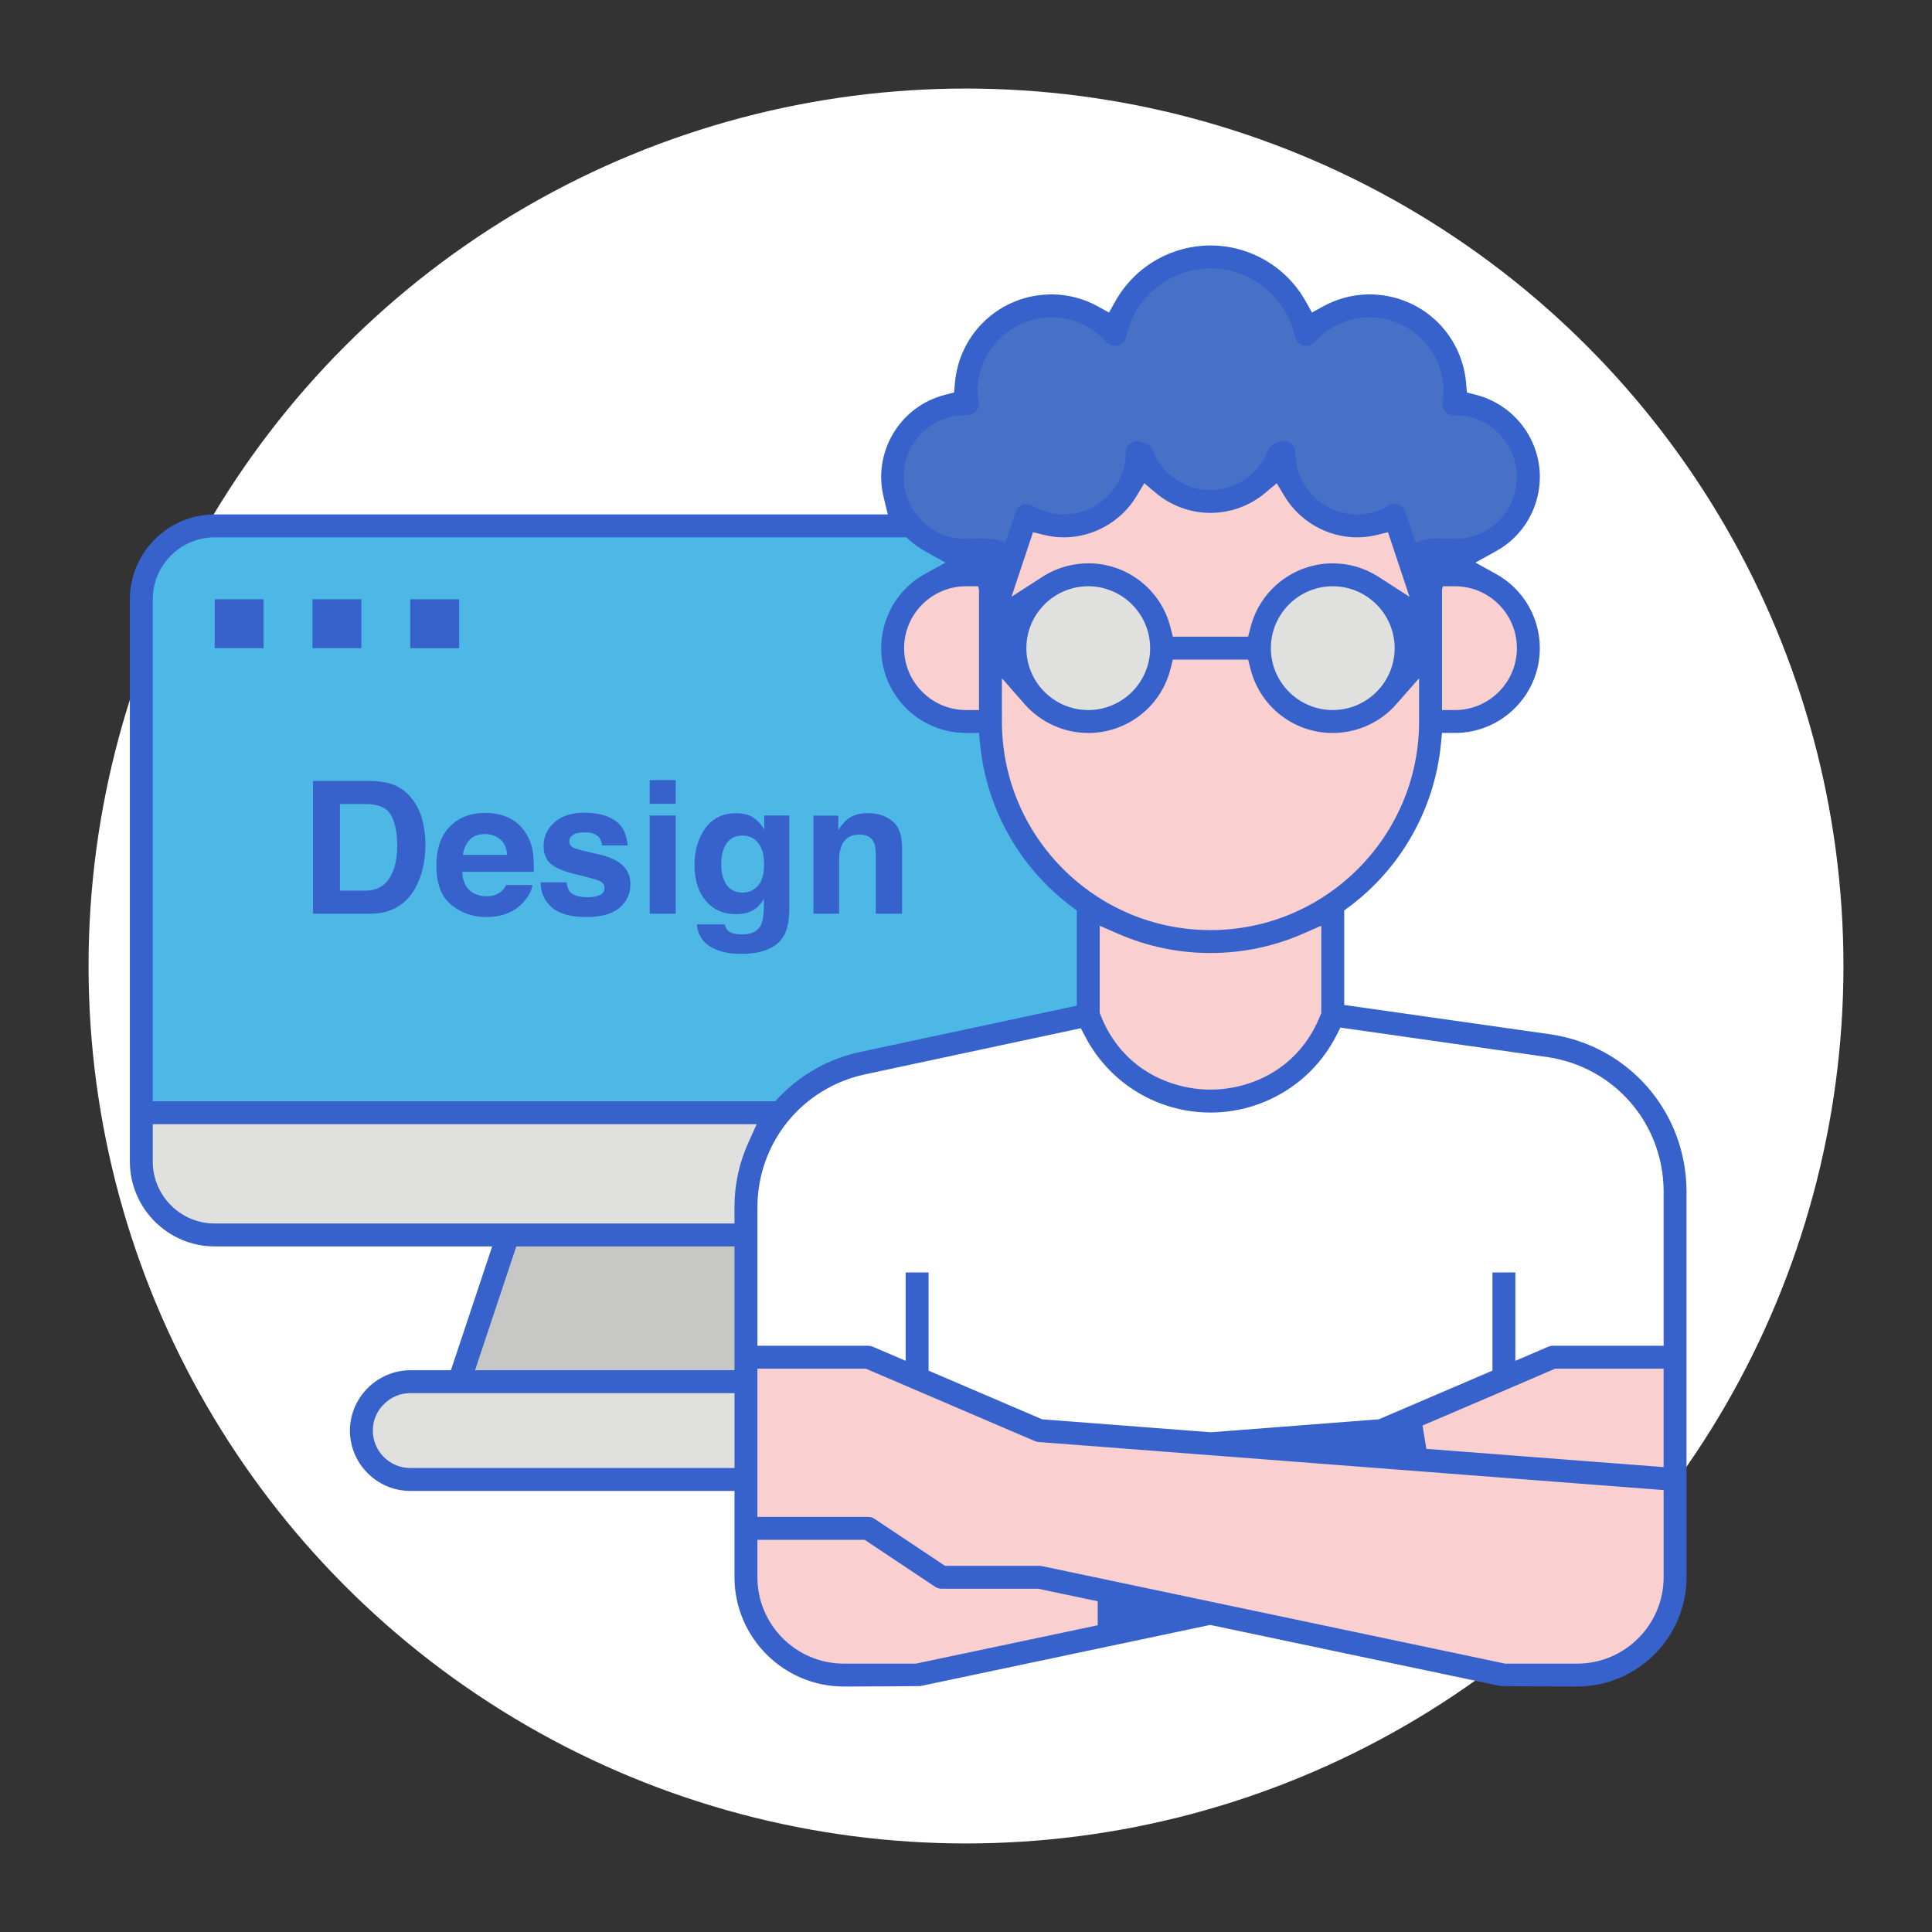
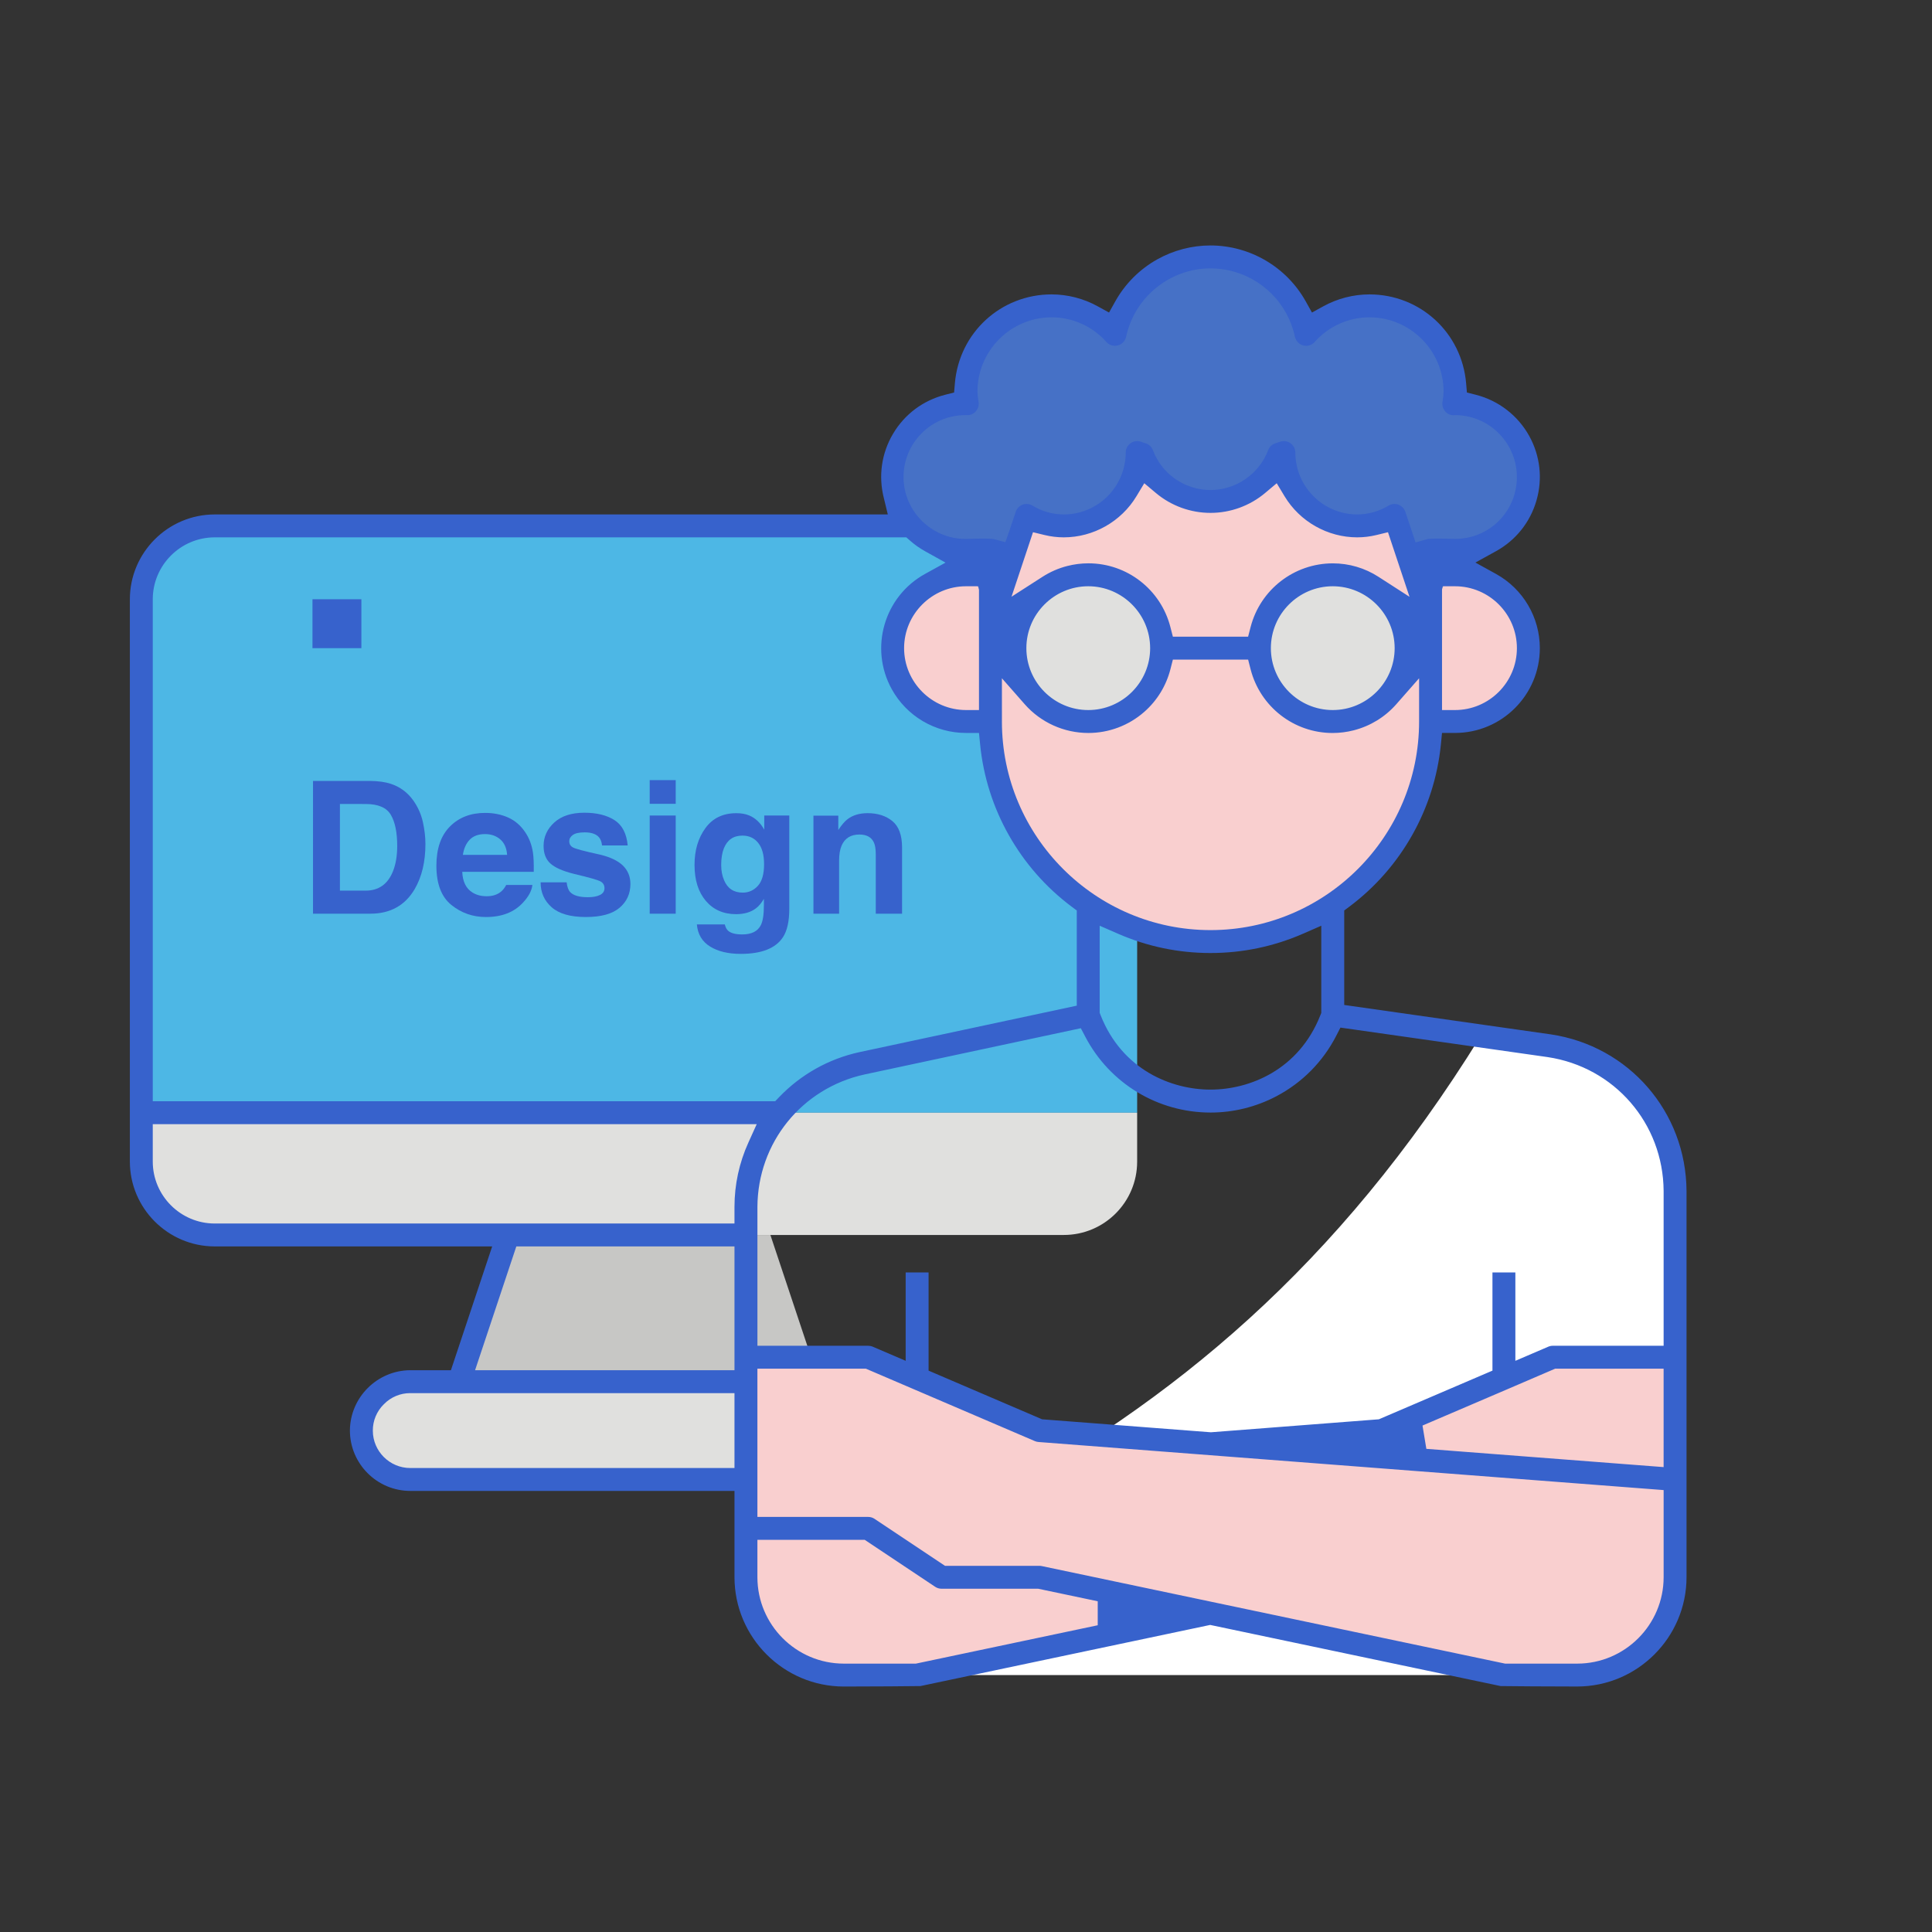
<svg xmlns="http://www.w3.org/2000/svg" version="1.1" id="レイヤー_1" x="0px" y="0px" width="240px" height="240px" viewBox="0 0 240 240" style="enable-background:new 0 0 240 240;" xml:space="preserve">
  <rect x="0" y="0" width="240" height="240" fill="#333333" stroke="none" />
  <style type="text/css">
	.st0{fill:#FFFFFF;}
	.st1{fill:#4DB7E5;}
	.st2{fill:#E0E0DE;}
	.st3{fill:#C7C7C5;}
	.st4{fill:#F9CFCF;}
	.st5{fill:#4671C6;}
	.st6{fill:#3762CC;}
</style>
  <g>
-     <circle class="st0" cx="120" cy="120" r="109" />
    <g>
      <g id="Filled_outline">
        <path class="st1" d="M141.262,74.441c0-5.032-4.08-9.112-9.113-9.112H26.667c-5.031,0-9.111,4.08-9.111,9.112     v63.784h123.706V74.441z" />
        <path class="st2" d="M17.556,138.225v6.075c0,5.033,4.08,9.112,9.111,9.112h105.481     c5.033,0,9.113-4.08,9.113-9.112v-6.075H17.556z" />
        <path class="st3" d="M101.775,171.636H57.04l6.074-18.224h32.587L101.775,171.636z" />
        <path class="st2" d="M50.966,171.636h56.886c3.353,0,6.074,2.72,6.074,6.075l0,0c0,3.355-2.721,6.075-6.074,6.075     H50.966c-3.355,0-6.074-2.72-6.074-6.075l0,0C44.892,174.356,47.61,171.636,50.966,171.636z" />
-         <path class="st4" d="M192.436,129.915l-26.875-3.839V107.852h-30.375v18.224l-28.117,6.025     c-8.4,1.801-14.404,9.226-14.404,17.818v24.754H208.082V147.956     C208.082,138.887,201.414,131.198,192.436,129.915z" />
-         <path class="st0" d="M208.082,147.956v38.866H92.664v-36.903c0-8.592,6.004-16.017,14.404-17.818l28.117-6.025     c5.096,14.268,25.279,14.268,30.375,0l18.379,2.623l8.496,1.214     C201.414,131.197,208.082,138.887,208.082,147.956z" />
        <path class="st0" d="M113.926,186.822h72.894v21.261h-72.894V186.822z" />
        <path class="st0" d="M208.082,147.956v38.866h-85.959c23.523-12.631,44.021-29.39,61.816-58.123l8.496,1.214     C201.414,131.197,208.082,138.887,208.082,147.956z" />
        <path class="st4" d="M180.746,71.404H177.709v18.224h3.037c5.033,0,9.111-4.079,9.111-9.112     C189.857,75.484,185.779,71.404,180.746,71.404z" />
        <path class="st4" d="M123.037,71.404H120c-5.033,0-9.111,4.079-9.111,9.112c0,5.033,4.078,9.112,9.111,9.112h3.037     V71.404z" />
        <path class="st4" d="M177.709,68.367v21.261c0,14.703-11.629,26.772-26.322,27.317     c-0.334,0.011-0.676,0.019-1.014,0.019c-15.098-0.001-27.334-12.239-27.336-27.336V68.367     c0.002-13.65,10.07-25.207,23.592-27.077h0.004c14.955-2.065,28.754,8.384,30.818,23.339     C177.623,65.867,177.709,67.116,177.709,68.367L177.709,68.367z" />
        <path class="st5" d="M180.746,50.143c-0.053,0-0.102,0.015-0.154,0.016c0.088-0.507,0.141-1.02,0.154-1.534     c0.019-5.852-4.707-10.611-10.559-10.631c-3.031-0.01-5.922,1.278-7.939,3.538     c-1.397-6.558-7.844-10.743-14.402-9.346c-4.688,0.998-8.35,4.659-9.348,9.346     c-3.762-4.417-10.391-4.948-14.809-1.187c-2.834,2.413-4.18,6.147-3.535,9.814     c-0.053,0-0.102-0.016-0.154-0.016c-5.033,0-9.111,4.08-9.111,9.112c0,5.033,4.078,9.112,9.111,9.112     l3.037,9.112l4.484-13.453c4.283,2.585,9.852,1.209,12.435-3.074c0.863-1.428,1.315-3.066,1.305-4.734     l0.621,0.206c1.77,4.689,7.006,7.056,11.693,5.287c2.439-0.921,4.365-2.846,5.287-5.287l0.621-0.206     c-0.029,5.003,4.002,9.082,9.006,9.112c1.668,0.01,3.307-0.441,4.734-1.303L177.709,77.479l3.037-9.112     c5.033,0,9.111-4.079,9.111-9.112C189.857,54.222,185.779,50.143,180.746,50.143L180.746,50.143z" />
        <path class="st4" d="M104.812,208.084h9.113l57.709-12.149h12.148l9.113-6.075h15.185V168.599h-15.185     l-21.262,9.112l-78.971,6.075v12.149C92.664,202.644,98.103,208.084,104.812,208.084z" />
        <path class="st4" d="M195.934,208.084h-9.113l-57.709-12.149h-12.148l-9.111-6.075H92.664V168.599h15.188     l21.26,9.112l78.971,6.075v12.149C208.082,202.644,202.643,208.084,195.934,208.084z" />
        <path class="st2" d="M135.186,71.404c5.033,0,9.113,4.079,9.113,9.112c0,5.033-4.08,9.112-9.113,9.112     c-5.031,0-9.111-4.079-9.111-9.112C126.074,75.484,130.154,71.404,135.186,71.404z" />
        <path class="st2" d="M165.561,71.404c5.031,0,9.111,4.079,9.111,9.112c0,5.033-4.08,9.112-9.111,9.112     c-5.033,0-9.113-4.079-9.113-9.112C156.447,75.484,160.527,71.404,165.561,71.404z" />
-         <path class="st6" d="M26.667,74.441h6.074v6.075H26.667V74.441z" />
        <path class="st6" d="M38.817,74.441h6.074v6.075h-6.074V74.441z" />
-         <path class="st6" d="M50.966,74.441H57.04v6.075h-6.074V74.441z" />
      </g>
      <path class="st6" d="M104.811,209.507c-7.473-0.008-13.561-6.097-13.57-13.574v-10.725H50.966    c-4.129-0.004-7.494-3.369-7.498-7.5c0.019-4.112,3.387-7.476,7.506-7.496h5.041l5.125-15.378H26.667    c-5.803-0.006-10.527-4.733-10.535-10.537V74.441c0.008-5.802,4.734-10.528,10.537-10.535h83.618l-0.492-2.033    c-0.697-2.742-0.289-5.582,1.15-8.002c1.438-2.42,3.734-4.136,6.463-4.83l1.113-0.283l0.098-1.144    c0.537-6.288,5.701-11.037,12.014-11.044c1.996,0.003,3.978,0.516,5.729,1.481l1.406,0.774l0.783-1.399    c1.221-2.182,3.022-3.982,5.203-5.203c2.022-1.132,4.305-1.73,6.606-1.73    c4.906,0,9.441,2.656,11.836,6.933l0.783,1.4l1.404-0.774c1.752-0.965,3.736-1.478,5.736-1.481    c6.307,0.008,11.471,4.756,12.008,11.044l0.098,1.145l1.113,0.282c2.812,0.714,5.229,2.579,6.629,5.117    c1.361,2.462,1.682,5.308,0.9,8.011c-0.779,2.704-2.564,4.941-5.027,6.301l-2.558,1.413l2.558,1.413    c3.359,1.853,5.443,5.388,5.443,9.224c-0.002,5.805-4.727,10.528-10.531,10.528h-1.619l-0.144,1.455    c-0.797,7.98-4.936,15.312-11.357,20.116l-0.648,0.484v11.736l25.658,3.653    c9.713,1.447,16.807,9.632,16.865,19.46v47.98c-0.01,7.473-6.098,13.562-13.572,13.572    c-3.269-0.008-8.668-0.029-9.525-0.055l-36.076-7.595l-35.994,7.595    C113.482,209.477,108.082,209.499,104.811,209.507z M94.088,188.437h13.764c0.281,0,0.555,0.083,0.787,0.239    l8.754,5.836h11.719c0.1,0,0.197,0.01,0.293,0.03l57.565,12.119h8.965    c5.906-0.006,10.719-4.818,10.727-10.724V185.103l-77.658-5.973c-0.154-0.012-0.307-0.05-0.451-0.111    l-20.992-8.997H94.088V188.437z M94.088,195.935c0.006,5.908,4.816,10.72,10.725,10.726h8.965l22.586-4.766v-2.979    l-7.4-1.558H116.963c-0.283,0-0.557-0.083-0.791-0.239l-8.752-5.835h-13.332V195.935z M50.937,173.059    c-1.207,0-2.383,0.495-3.228,1.358l-0.039,0.037c-0.871,0.854-1.367,2.047-1.355,3.273    c0.004,2.551,2.09,4.633,4.65,4.636H91.24v-9.303H50.937z M187.385,172.517l-10.676,4.57l0.478,2.895    l29.473,2.267V170.022h-13.471L187.385,172.517z M115.348,170.264l14.107,6.046l20.963,1.612l20.871-1.612    l14.109-6.046v-12.2h2.846v10.98l4.088-1.752c0.18-0.077,0.369-0.116,0.565-0.116h13.764v-19.231    c-0.053-8.401-6.117-15.394-14.42-16.631l-25.727-3.663l-0.525,1.023c-1.658,3.227-4.234,5.825-7.445,7.513    c-2.514,1.321-5.334,2.019-8.152,2.019c-6.553,0-12.514-3.6-15.56-9.394l-0.568-1.083l-26.904,5.752    c-7.771,1.722-13.226,8.478-13.27,16.429v17.266h13.764c0.193,0,0.381,0.038,0.559,0.114l4.092,1.754v-10.98    h2.846V170.264z M59.015,170.213H91.24v-15.378H64.14L59.015,170.213z M18.977,144.3    c0.006,4.235,3.453,7.684,7.688,7.689h64.575v-2.07c0.004-2.774,0.584-5.462,1.729-7.99l1.033-2.28H18.977    V144.3z M26.665,66.752c-4.234,0.005-7.682,3.454-7.688,7.688v62.362h77.319l0.476-0.498    c2.709-2.83,6.162-4.767,9.986-5.604l27.004-5.774v-11.82l-0.648-0.484    c-6.422-4.804-10.563-12.136-11.357-20.117l-0.144-1.455H120c-3.838,0-7.373-2.085-9.225-5.442    c-2.807-5.084-0.955-11.503,4.131-14.31l2.551-1.408l-2.547-1.416c-0.666-0.37-1.293-0.814-1.865-1.318    l-0.457-0.404H26.665z M136.609,125.826l0.113,0.286c2.688,6.815,8.814,9.243,13.65,9.243    c4.836,0,10.963-2.428,13.65-9.244l0.113-0.285v-10.829l-2.26,0.988    c-3.65,1.594-7.521,2.402-11.504,2.402c-3.982,0-7.854-0.808-11.504-2.402l-2.26-0.988V125.826z     M124.461,89.628c0,14.289,11.623,25.913,25.912,25.913c14.289,0,25.912-11.624,25.912-25.913v-5.371    l-2.826,3.217c-1.4,1.594-3.227,2.715-5.281,3.245c-0.865,0.223-1.75,0.336-2.635,0.336    c-4.797,0-8.986-3.25-10.186-7.903l-0.31-1.212h-9.348l-0.31,1.212c-0.531,2.054-1.652,3.881-3.246,5.282    c-1.922,1.689-4.389,2.619-6.943,2.619c-3.031,0-5.914-1.304-7.912-3.578l-2.826-3.217V89.628z M119.998,72.827    c-4.234,0.005-7.684,3.454-7.688,7.687c0.004,4.237,3.453,7.686,7.688,7.691l1.615,0.002V72.825L119.998,72.827    z M179.133,88.205h1.613c4.24,0,7.689-3.449,7.689-7.689c0-4.24-3.449-7.689-7.689-7.689h-1.613V88.205z     M165.561,72.827c-4.24,0-7.689,3.449-7.689,7.689c0,4.24,3.449,7.689,7.689,7.689    c4.238,0,7.688-3.449,7.688-7.689c-0.004-4.235-3.453-7.684-7.686-7.689H165.561z M135.186,72.827    c-4.238,0-7.687,3.449-7.687,7.689c0,4.24,3.449,7.689,7.687,7.689c4.24,0,7.689-3.449,7.689-7.689    c-0.004-4.235-3.453-7.684-7.686-7.689H135.186z M135.205,69.978c4.797,0,8.984,3.25,10.182,7.903    l0.312,1.212h9.344l0.314-1.209c1.207-4.647,5.402-7.897,10.205-7.903c2.019,0,3.982,0.577,5.674,1.669    l3.859,2.488l-2.674-8.024l-1.443,0.351c-0.779,0.189-1.58,0.285-2.383,0.286    c-3.67-0.002-7.127-1.958-9.021-5.103l-0.975-1.618l-1.445,1.214c-1.897,1.592-4.305,2.468-6.781,2.468    c-2.477,0-4.885-0.876-6.781-2.468l-1.445-1.214l-0.975,1.618c-1.895,3.146-5.352,5.101-9.024,5.103    c-0.801-0.001-1.601-0.097-2.381-0.287l-1.443-0.351l-2.67,8.013l3.853-2.476    c0.945-0.608,1.975-1.058,3.064-1.338C133.436,70.091,134.322,69.978,135.205,69.978z M173.225,62.602    c0.613,0,1.156,0.391,1.35,0.974l1.27,3.81l1.488-0.428c0.006,0,0.295-0.055,1.34-0.055    c0.637,0,1.293,0.02,1.684,0.032c0.197,0.006,0.334,0.01,0.391,0.01    c4.203-0.004,7.576-3.298,7.68-7.497c0.105-4.238-3.256-7.772-7.494-7.878l-0.092-0.003l-0.092,0.008    c-0.035,0.003-0.074,0.007-0.115,0.007l-0.078,0.001c-0.391,0-0.766-0.172-1.023-0.472    c-0.283-0.323-0.408-0.743-0.348-1.156l0.018-0.126c0.062-0.352,0.105-0.75,0.121-1.137l0.002-0.055    c-0.006-5.084-4.137-9.213-9.207-9.219c-2.611,0.002-5.1,1.127-6.824,3.085    c-0.193,0.213-0.453,0.362-0.75,0.425c-0.098,0.021-0.199,0.031-0.297,0.031c-0.666,0-1.252-0.475-1.391-1.129    c-0.879-4.133-4.117-7.372-8.25-8.252c-0.738-0.157-1.492-0.237-2.242-0.237c-5.021,0-9.426,3.57-10.473,8.488    c-0.064,0.296-0.215,0.559-0.439,0.762c-0.262,0.236-0.602,0.366-0.953,0.366    c-0.402,0-0.787-0.171-1.059-0.47c-1.715-1.947-4.199-3.067-6.809-3.069    c-5.072,0.006-9.201,4.135-9.207,9.206v0.058c0.016,0.397,0.059,0.794,0.127,1.187l0.014,0.094    c0.01,0.066,0.014,0.142,0.014,0.217c-0.01,0.675-0.514,1.263-1.176,1.381l-0.566,0.007    c-2.055,0.025-3.977,0.848-5.41,2.317c-1.436,1.47-2.211,3.41-2.188,5.464c0.051,4.189,3.5,7.597,7.689,7.597    l0.09-0.001c0.043,0,0.18-0.004,0.371-0.01c0.397-0.013,1.051-0.033,1.688-0.033    c1.068,0,1.348,0.058,1.357,0.06l1.453,0.392l0.504-1.429l0.781-2.348c0.033-0.095,0.074-0.188,0.127-0.277    c0.26-0.436,0.719-0.696,1.227-0.696c0.254,0,0.504,0.069,0.725,0.2c1.162,0.712,2.51,1.095,3.889,1.104    c4.242-0.005,7.693-3.453,7.699-7.687c0-0.155,0.023-0.306,0.072-0.451c0.195-0.584,0.736-0.975,1.35-0.975    c0.152,0,0.303,0.025,0.451,0.073l0.619,0.206c0.406,0.135,0.729,0.442,0.883,0.843    c0.773,2.059,2.402,3.688,4.469,4.463c0.867,0.326,1.772,0.491,2.689,0.491c3.172,0,6.051-1.995,7.166-4.963    c0.15-0.394,0.471-0.699,0.879-0.834l0.619-0.206c0.146-0.049,0.297-0.073,0.449-0.073    c0.785,0,1.424,0.638,1.424,1.423c0.004,4.235,3.453,7.684,7.688,7.689c1.389-0.009,2.742-0.394,3.918-1.114    c0.072-0.042,0.168-0.085,0.262-0.117C172.922,62.627,173.074,62.602,173.225,62.602z" />
    </g>
    <g>
      <path class="st6" d="M48.546,97.368c1.157,0.38,2.094,1.078,2.811,2.092c0.575,0.821,0.967,1.708,1.176,2.663    c0.21,0.955,0.315,1.865,0.315,2.73c0,2.193-0.441,4.051-1.321,5.572c-1.195,2.051-3.039,3.077-5.532,3.077    h-7.111V97.01h7.111C47.016,97.025,47.867,97.144,48.546,97.368z M42.227,99.874v10.764h3.183    c1.629,0,2.765-0.802,3.407-2.405c0.351-0.88,0.526-1.928,0.526-3.144c0-1.678-0.263-2.967-0.79-3.866    c-0.526-0.899-1.574-1.348-3.143-1.348H42.227z" />
      <path class="st6" d="M63.121,101.554c0.851,0.381,1.554,0.983,2.107,1.804c0.5,0.725,0.823,1.565,0.972,2.522    c0.086,0.56,0.121,1.367,0.105,2.421h-8.883c0.05,1.223,0.475,2.081,1.275,2.573    c0.487,0.306,1.073,0.459,1.758,0.459c0.727,0,1.317-0.186,1.771-0.56c0.247-0.201,0.466-0.481,0.656-0.839    h3.255c-0.085,0.724-0.479,1.458-1.182,2.204c-1.093,1.186-2.622,1.779-4.589,1.779    c-1.623,0-3.055-0.5-4.296-1.501c-1.24-1-1.86-2.628-1.86-4.883c0-2.112,0.56-3.733,1.68-4.86    c1.12-1.127,2.574-1.691,4.361-1.691C61.315,100.982,62.27,101.173,63.121,101.554z M58.351,104.309    c-0.451,0.465-0.733,1.094-0.85,1.888h5.494c-0.059-0.846-0.341-1.489-0.85-1.927    c-0.509-0.438-1.139-0.657-1.892-0.657C59.436,103.612,58.801,103.844,58.351,104.309z" />
      <path class="st6" d="M70.391,109.609c0.067,0.567,0.214,0.97,0.439,1.208c0.398,0.425,1.132,0.638,2.203,0.638    c0.63,0,1.131-0.093,1.501-0.28c0.371-0.186,0.557-0.466,0.557-0.839c0-0.358-0.149-0.63-0.448-0.817    c-0.299-0.186-1.411-0.507-3.336-0.962c-1.386-0.343-2.362-0.772-2.929-1.287    c-0.567-0.507-0.851-1.238-0.851-2.193c0-1.126,0.442-2.094,1.328-2.904c0.887-0.809,2.133-1.214,3.74-1.214    c1.524,0,2.768,0.304,3.728,0.912c0.96,0.608,1.512,1.658,1.653,3.15h-3.188    c-0.045-0.41-0.161-0.735-0.348-0.973c-0.351-0.433-0.95-0.649-1.796-0.649c-0.695,0-1.19,0.108-1.486,0.324    c-0.295,0.216-0.443,0.47-0.443,0.761c0,0.366,0.157,0.631,0.472,0.794c0.314,0.172,1.424,0.466,3.329,0.884    c1.27,0.298,2.223,0.75,2.857,1.354c0.626,0.612,0.939,1.377,0.939,2.294c0,1.208-0.45,2.195-1.351,2.959    c-0.901,0.765-2.293,1.147-4.177,1.147c-1.921,0-3.339-0.405-4.255-1.214    c-0.916-0.809-1.373-1.841-1.373-3.094H70.391z" />
      <path class="st6" d="M83.94,99.852H80.707v-2.943h3.233V99.852z M80.707,101.307h3.233v12.196H80.707V101.307z" />
      <path class="st6" d="M93.061,101.296c0.774,0.321,1.4,0.91,1.877,1.768v-1.757h3.111v11.57    c0,1.574-0.266,2.76-0.795,3.558c-0.91,1.372-2.655,2.059-5.236,2.059c-1.56,0-2.831-0.306-3.816-0.918    c-0.984-0.612-1.529-1.525-1.634-2.741h3.469c0.09,0.373,0.235,0.641,0.436,0.806    c0.343,0.291,0.921,0.436,1.734,0.436c1.148,0,1.917-0.384,2.305-1.152c0.254-0.492,0.381-1.321,0.381-2.484    v-0.783c-0.307,0.522-0.635,0.914-0.985,1.175c-0.634,0.485-1.458,0.727-2.473,0.727    c-1.566,0-2.817-0.55-3.754-1.65c-0.936-1.1-1.404-2.59-1.404-4.47c0-1.813,0.451-3.336,1.353-4.571    c0.901-1.235,2.179-1.852,3.833-1.852C92.074,101.016,92.607,101.109,93.061,101.296z M94.147,110.04    c0.513-0.563,0.769-1.46,0.769-2.691c0-1.156-0.244-2.036-0.731-2.641c-0.486-0.604-1.139-0.906-1.955-0.906    c-1.114,0-1.883,0.526-2.307,1.578c-0.223,0.559-0.334,1.25-0.334,2.07c0,0.709,0.118,1.339,0.357,1.891    c0.431,1.029,1.203,1.544,2.317,1.544C93.008,110.885,93.635,110.603,94.147,110.04z" />
      <path class="st6" d="M110.861,102.006c0.798,0.66,1.197,1.755,1.197,3.284v8.213h-3.267v-7.418    c0-0.641-0.086-1.134-0.256-1.477c-0.311-0.626-0.903-0.94-1.777-0.94c-1.073,0-1.811,0.459-2.21,1.376    c-0.208,0.485-0.311,1.104-0.311,1.857v6.601h-3.188v-12.174h3.088v1.779c0.408-0.626,0.795-1.078,1.159-1.354    c0.653-0.492,1.481-0.739,2.484-0.739C109.035,101.016,110.062,101.346,110.861,102.006z" />
    </g>
  </g>
</svg>